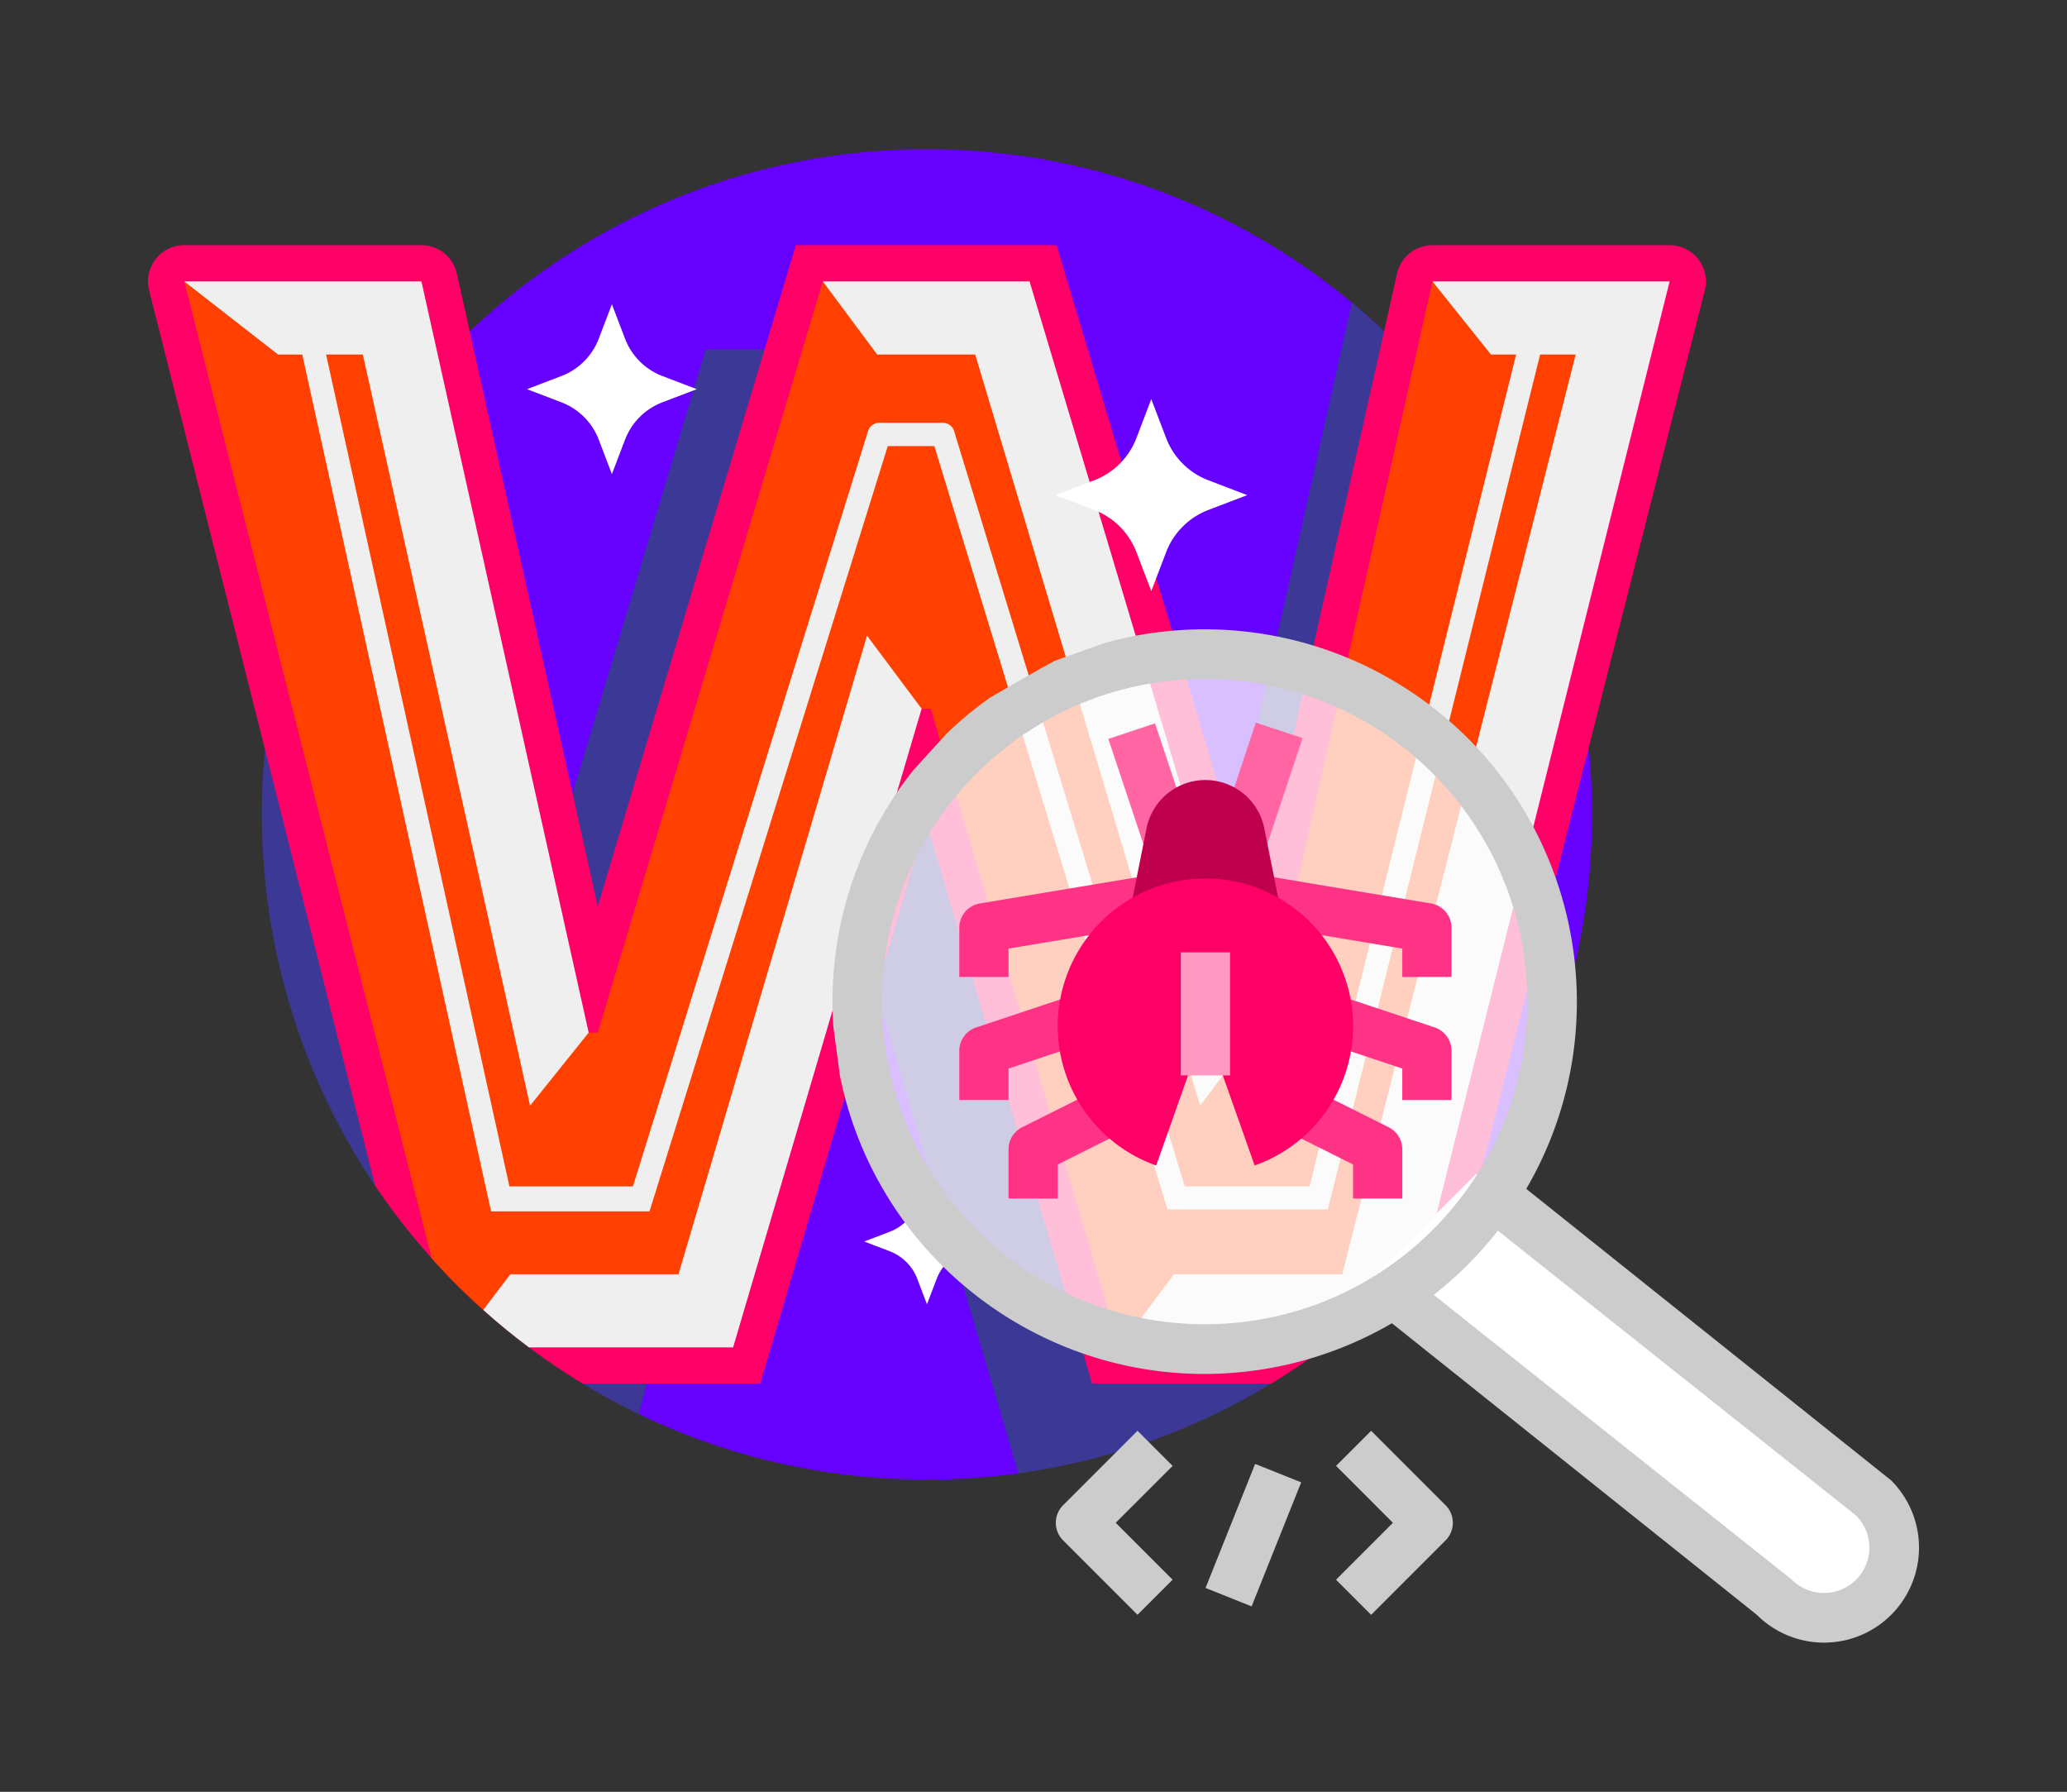
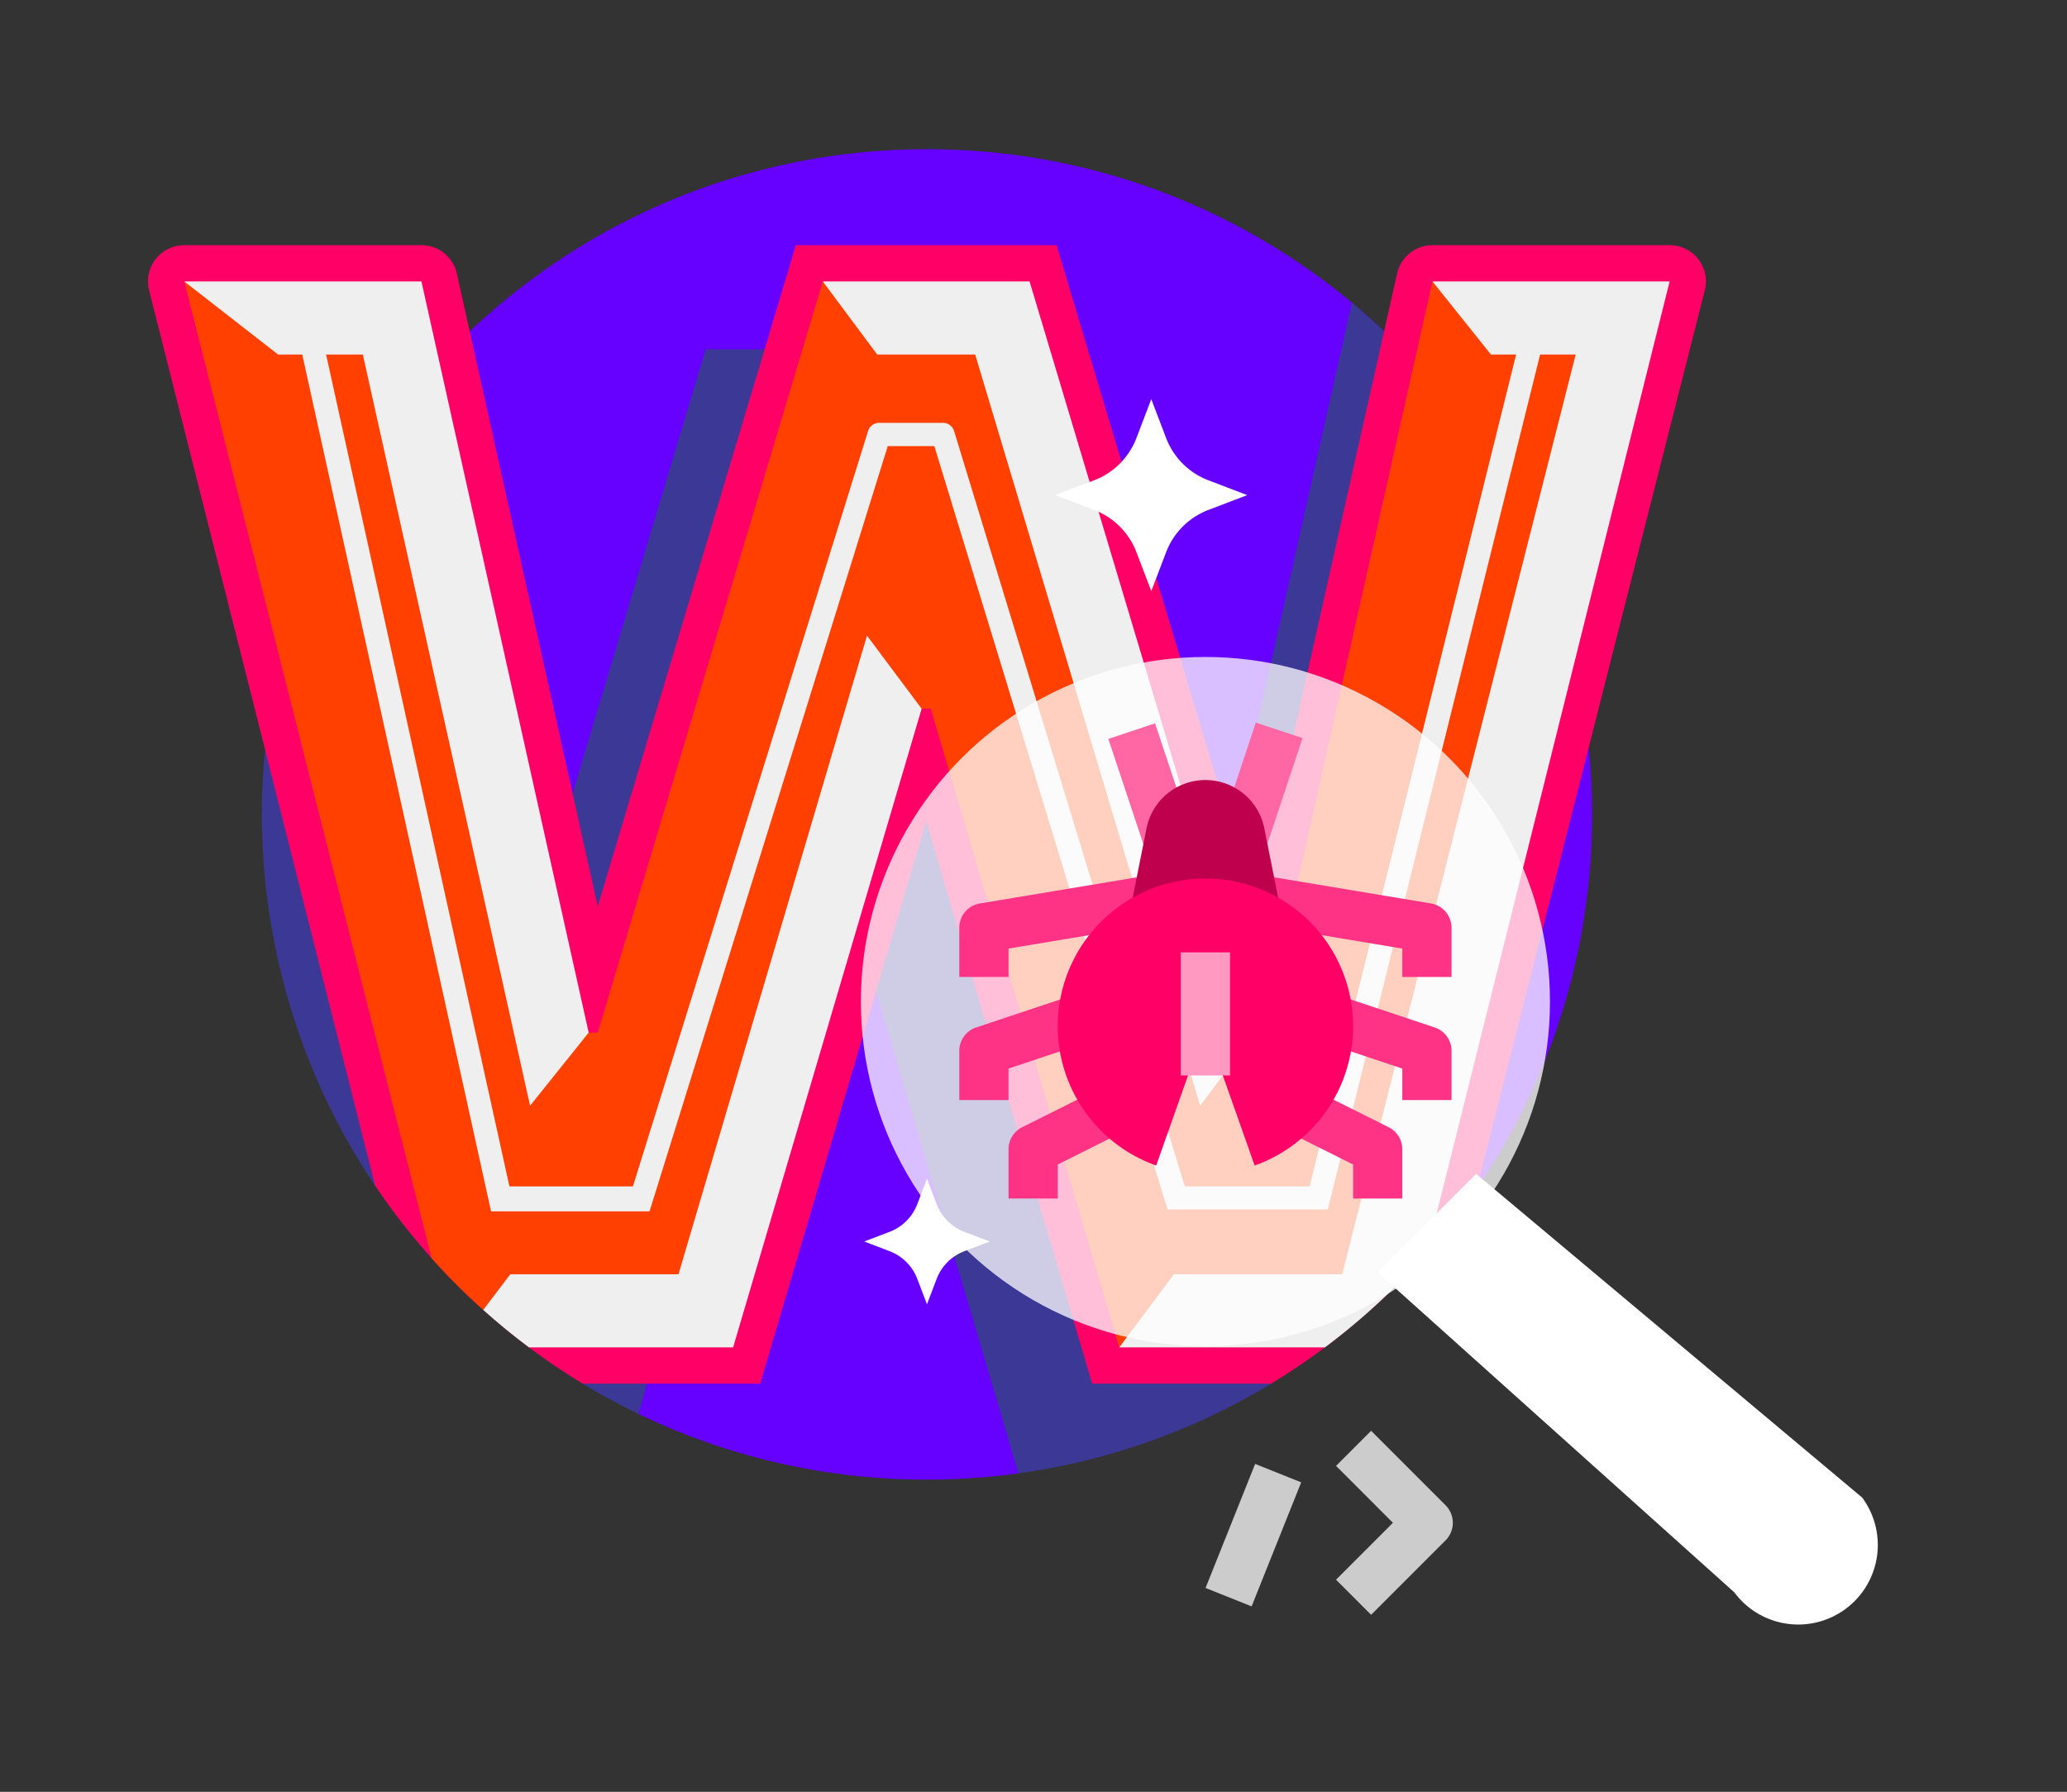
<svg xmlns="http://www.w3.org/2000/svg" id="Layer_5_copy_4" data-name="Layer 5 copy 4" width="1976.057" height="1712.685" viewBox="0 0 1976.057 1712.685">
  <rect x="0" y="0" width="1976.057" height="1712.685" fill="#333333" stroke="none" />
  <defs>
    <style>.cls-1{fill:#60f;}.cls-2{fill:#3b3896;}.cls-3{fill:#f06;}.cls-4{fill:#ff4000;}.cls-5{fill:#efefef;}.cls-6,.cls-7{fill:#fff;}.cls-7{opacity:0.75;}.cls-8{fill:#ff3385;}.cls-9{fill:#ff66a3;}.cls-10{fill:#bf004d;}.cls-11{fill:#ff99c2;}.cls-12{fill:#ccc;}</style>
  </defs>
  <path class="cls-1" d="M886.164,142.612c-170.544,0-325.389,67.162-439.574,176.458L610.495,1351.552a633.254,633.254,0,0,0,275.67,62.709,641.787,641.787,0,0,0,87.453-5.964l438.159-271.973a632.877,632.877,0,0,0,110.212-357.888C1521.989,427.281,1237.322,142.612,886.164,142.612Z" />
  <path class="cls-2" d="M1365.323,360.511q-9.116-10.554-18.776-20.617c-.106-.11-.207-.218-.312-.327a666.64,666.64,0,0,0-53.826-50.24l-178.273,793.395h-9.096l-224.332-748.786H674.565L450.23,1082.721h-9.093L312.337,504.3q-6.343,13.255-12.111,26.832a636.879,636.879,0,0,0,58.355,602.289L557.08,1322.585q25.923,15.713,53.415,28.967l162.593-591.687h9.096l191.427,648.384a631.754,631.754,0,0,0,241.614-85.702l233.87-713.93C1461.51,519.755,1427.106,432.039,1365.323,360.511Z" />
  <path class="cls-3" d="M1596.179,234.331H1369.442a34.666,34.666,0,0,0-33.824,27.068L1199.575,866.84l-189.5-632.51H760.798L571.433,866.398,436.728,261.466a34.667,34.667,0,0,0-33.839-27.133H176.15a34.668,34.668,0,0,0-33.612,43.156l216.108,855.893a639.094,639.094,0,0,0,198.461,189.164H726.761L885.44,785.089l158.678,537.457h171.107a639.069,639.069,0,0,0,196.501-186.256L1629.782,277.534a34.674,34.674,0,0,0-33.603-43.203Z" />
  <path class="cls-4" d="M1369.439,269.001,1208.106,987.009h-8.722L971.351,293.873l-184.75-24.872L571.489,987.009H562.77L369.46,300.359,176.15,269.001,412.628,1202.69a639.863,639.863,0,0,0,49.353,49.356l203.582,14.93L881.077,677.422H889.8l180.228,610.457,190.235-18.51c29.829-30.966,56.846-65.141,86.896-96.119L1554.649,297.866Z" />
  <path class="cls-5" d="M265.845,338.865h81.026l159.881,718.009L562.77,987.009,402.889,269.001H176.15Z" />
  <path class="cls-5" d="M838.603,338.865h93.67l215.109,718.009,52.002-69.864L984.272,269.001H786.601Z" />
  <path class="cls-5" d="M648.631,1218.013H487.826l-25.857,34.039q21.039,18.86,43.725,35.822H700.849L881.077,677.422l-52.218-69.867Z" />
  <path class="cls-5" d="M1596.179,269.001H1369.439l55.906,69.864h81.011l-223.236,879.15H1122.245l-52.216,69.864h196.606a639.457,639.457,0,0,0,97.327-90.018Z" />
  <path class="cls-5" d="M1451.47,330.632,1251.943,1133.987H1132.664L912.121,412.041a11.127,11.127,0,0,0-10.64-7.876H840.506a11.13,11.13,0,0,0-10.626,7.82L605.077,1133.99H487.001L309.994,330.921,288.26,335.712l181.214,822.16H620.951L848.695,426.421h44.544L1116.13,1156.042h153.266l203.67-820.041Z" />
  <path class="cls-6" d="M886.194,1126.659l9.27,24.304a45.742,45.742,0,0,0,26.434,26.434l24.304,9.27-24.304,9.27a45.741,45.741,0,0,0-26.434,26.434l-9.27,24.304-9.27-24.304a45.742,45.742,0,0,0-26.434-26.434l-24.304-9.27,24.304-9.27a45.742,45.742,0,0,0,26.434-26.434Z" />
-   <path class="cls-6" d="M584.976,290.794l12.544,32.881a61.892,61.892,0,0,0,35.766,35.766l32.881,12.544-32.881,12.544a61.892,61.892,0,0,0-35.766,35.766l-12.544,32.881L572.432,420.295a61.892,61.892,0,0,0-35.766-35.766l-32.881-12.544,32.881-12.544a61.892,61.892,0,0,0,35.766-35.766Z" />
  <path class="cls-6" d="M1100.628,381.485l14.176,37.16a69.941,69.941,0,0,0,40.422,40.422l37.16,14.176-37.16,14.176a69.941,69.941,0,0,0-40.422,40.422l-14.176,37.16-14.176-37.16A69.941,69.941,0,0,0,1046.03,487.419l-37.16-14.176,37.16-14.176a69.941,69.941,0,0,0,40.422-40.422Z" />
  <g id="FILLED_OUTLINE" data-name="FILLED OUTLINE">
-     <path class="cls-6" d="M1780.216,1431.417l-369.021-309.378-94.114,94.114,340.954,305.87c25.989,25.988,96.192,29.497,122.181,3.508A66.549,66.549,0,0,0,1780.216,1431.417Z" />
+     <path class="cls-6" d="M1780.216,1431.417l-369.021-309.378-94.114,94.114,340.954,305.87A66.549,66.549,0,0,0,1780.216,1431.417Z" />
    <circle class="cls-7" cx="1152.382" cy="957.34" r="329.398" />
    <path class="cls-8" d="M964.155,933.812H917.098V886.755a23.53,23.53,0,0,1,19.661-23.21l193.271-32.211,7.735,46.419-173.61,28.934Z" />
    <path class="cls-8" d="M964.155,1051.454H917.098V1004.397a23.531,23.531,0,0,1,16.088-22.322l131.28-43.76,14.88,44.644L964.155,1021.354Z" />
    <path class="cls-8" d="M1011.212,1145.568H964.155v-47.057a23.528,23.528,0,0,1,13.006-21.044l94.114-47.057,21.044,42.088-81.107,40.554Z" />
    <path class="cls-8" d="M1387.667,933.812H1340.61V906.687l-168.568-28.095,7.737-46.419,188.227,31.372a23.53,23.53,0,0,1,19.66,23.21Z" />
    <path class="cls-8" d="M1387.667,1051.454H1340.61v-30.1l-104.996-34.997,14.88-44.644,121.084,40.362a23.531,23.531,0,0,1,16.088,22.322Z" />
    <path class="cls-8" d="M1340.61,1145.568h-47.057v-32.515l-76.205-38.105,21.044-42.088,89.211,44.607a23.528,23.528,0,0,1,13.006,21.044Z" />
    <path class="cls-9" d="M1165.315,796.565l35.267-105.912,44.657,14.87-35.267,105.912Z" />
    <path class="cls-9" d="M1059.578,706.276l44.657-14.87,35.267,105.912-44.657,14.87Z" />
    <path class="cls-10" d="M1208.668,791.727a57.401,57.401,0,0,0-112.571,0l-14.3,71.499h141.171Z" />
    <path class="cls-3" d="M1152.382,839.698a141.194,141.194,0,0,0-47.057,274.308l47.057-133.137,47.057,133.137a141.194,141.194,0,0,0-47.057-274.308Z" />
    <path class="cls-11" d="M1128.854,910.283h47.057v117.642h-47.057Z" />
  </g>
  <g id="FILLED_OUTLINE-2" data-name="FILLED OUTLINE">
-     <path class="cls-12" d="M1807.975,1415.034,1459.126,1136.352c98.868-169.829,41.344-387.651-128.484-486.519a355.816,355.816,0,0,0-273.841-35.446l-47.445,16.875c-7.253,3.178-63.035,35.661-63.035,35.661a358.491,358.491,0,0,0-41.155,34.082L873.192,736.13a354.331,354.331,0,0,0-77.338,221.228c.004,7.973.291,15.878.81,23.723l6.345,47.445c39.228,192.491,227.074,316.735,419.565,277.507a355.684,355.684,0,0,0,108.113-41.24l348.849,278.68a90.82,90.82,0,0,0,128.44-128.438ZM1151.691,1265.751c-170.241-.096-308.297-138.152-308.393-308.393-.096-170.321,138.072-308.394,308.393-308.394s308.394,138.072,308.394,308.394S1322.013,1265.848,1151.691,1265.751Zm622.734,244.176a43.366,43.366,0,0,1-61.339-.001L1370.654,1237.66a358.978,358.978,0,0,0,61.34-61.341l342.432,272.263A43.42,43.42,0,0,1,1774.426,1509.927Z" />
-     <path class="cls-12" d="M1087.472,1367.589l-71.168,71.168a23.724,23.724,0,0,0,0,33.551l71.168,71.168,33.548-33.551-54.394-54.392,54.394-54.392Z" />
    <path class="cls-12" d="M1152.517,1517.824l47.395-118.551,44.029,17.602-47.395,118.551Z" />
    <path class="cls-12" d="M1310.801,1367.589l-33.548,33.551,54.394,54.392-54.394,54.392,33.548,33.551,71.168-71.168a23.724,23.724,0,0,0,.001-33.55Z" />
  </g>
</svg>